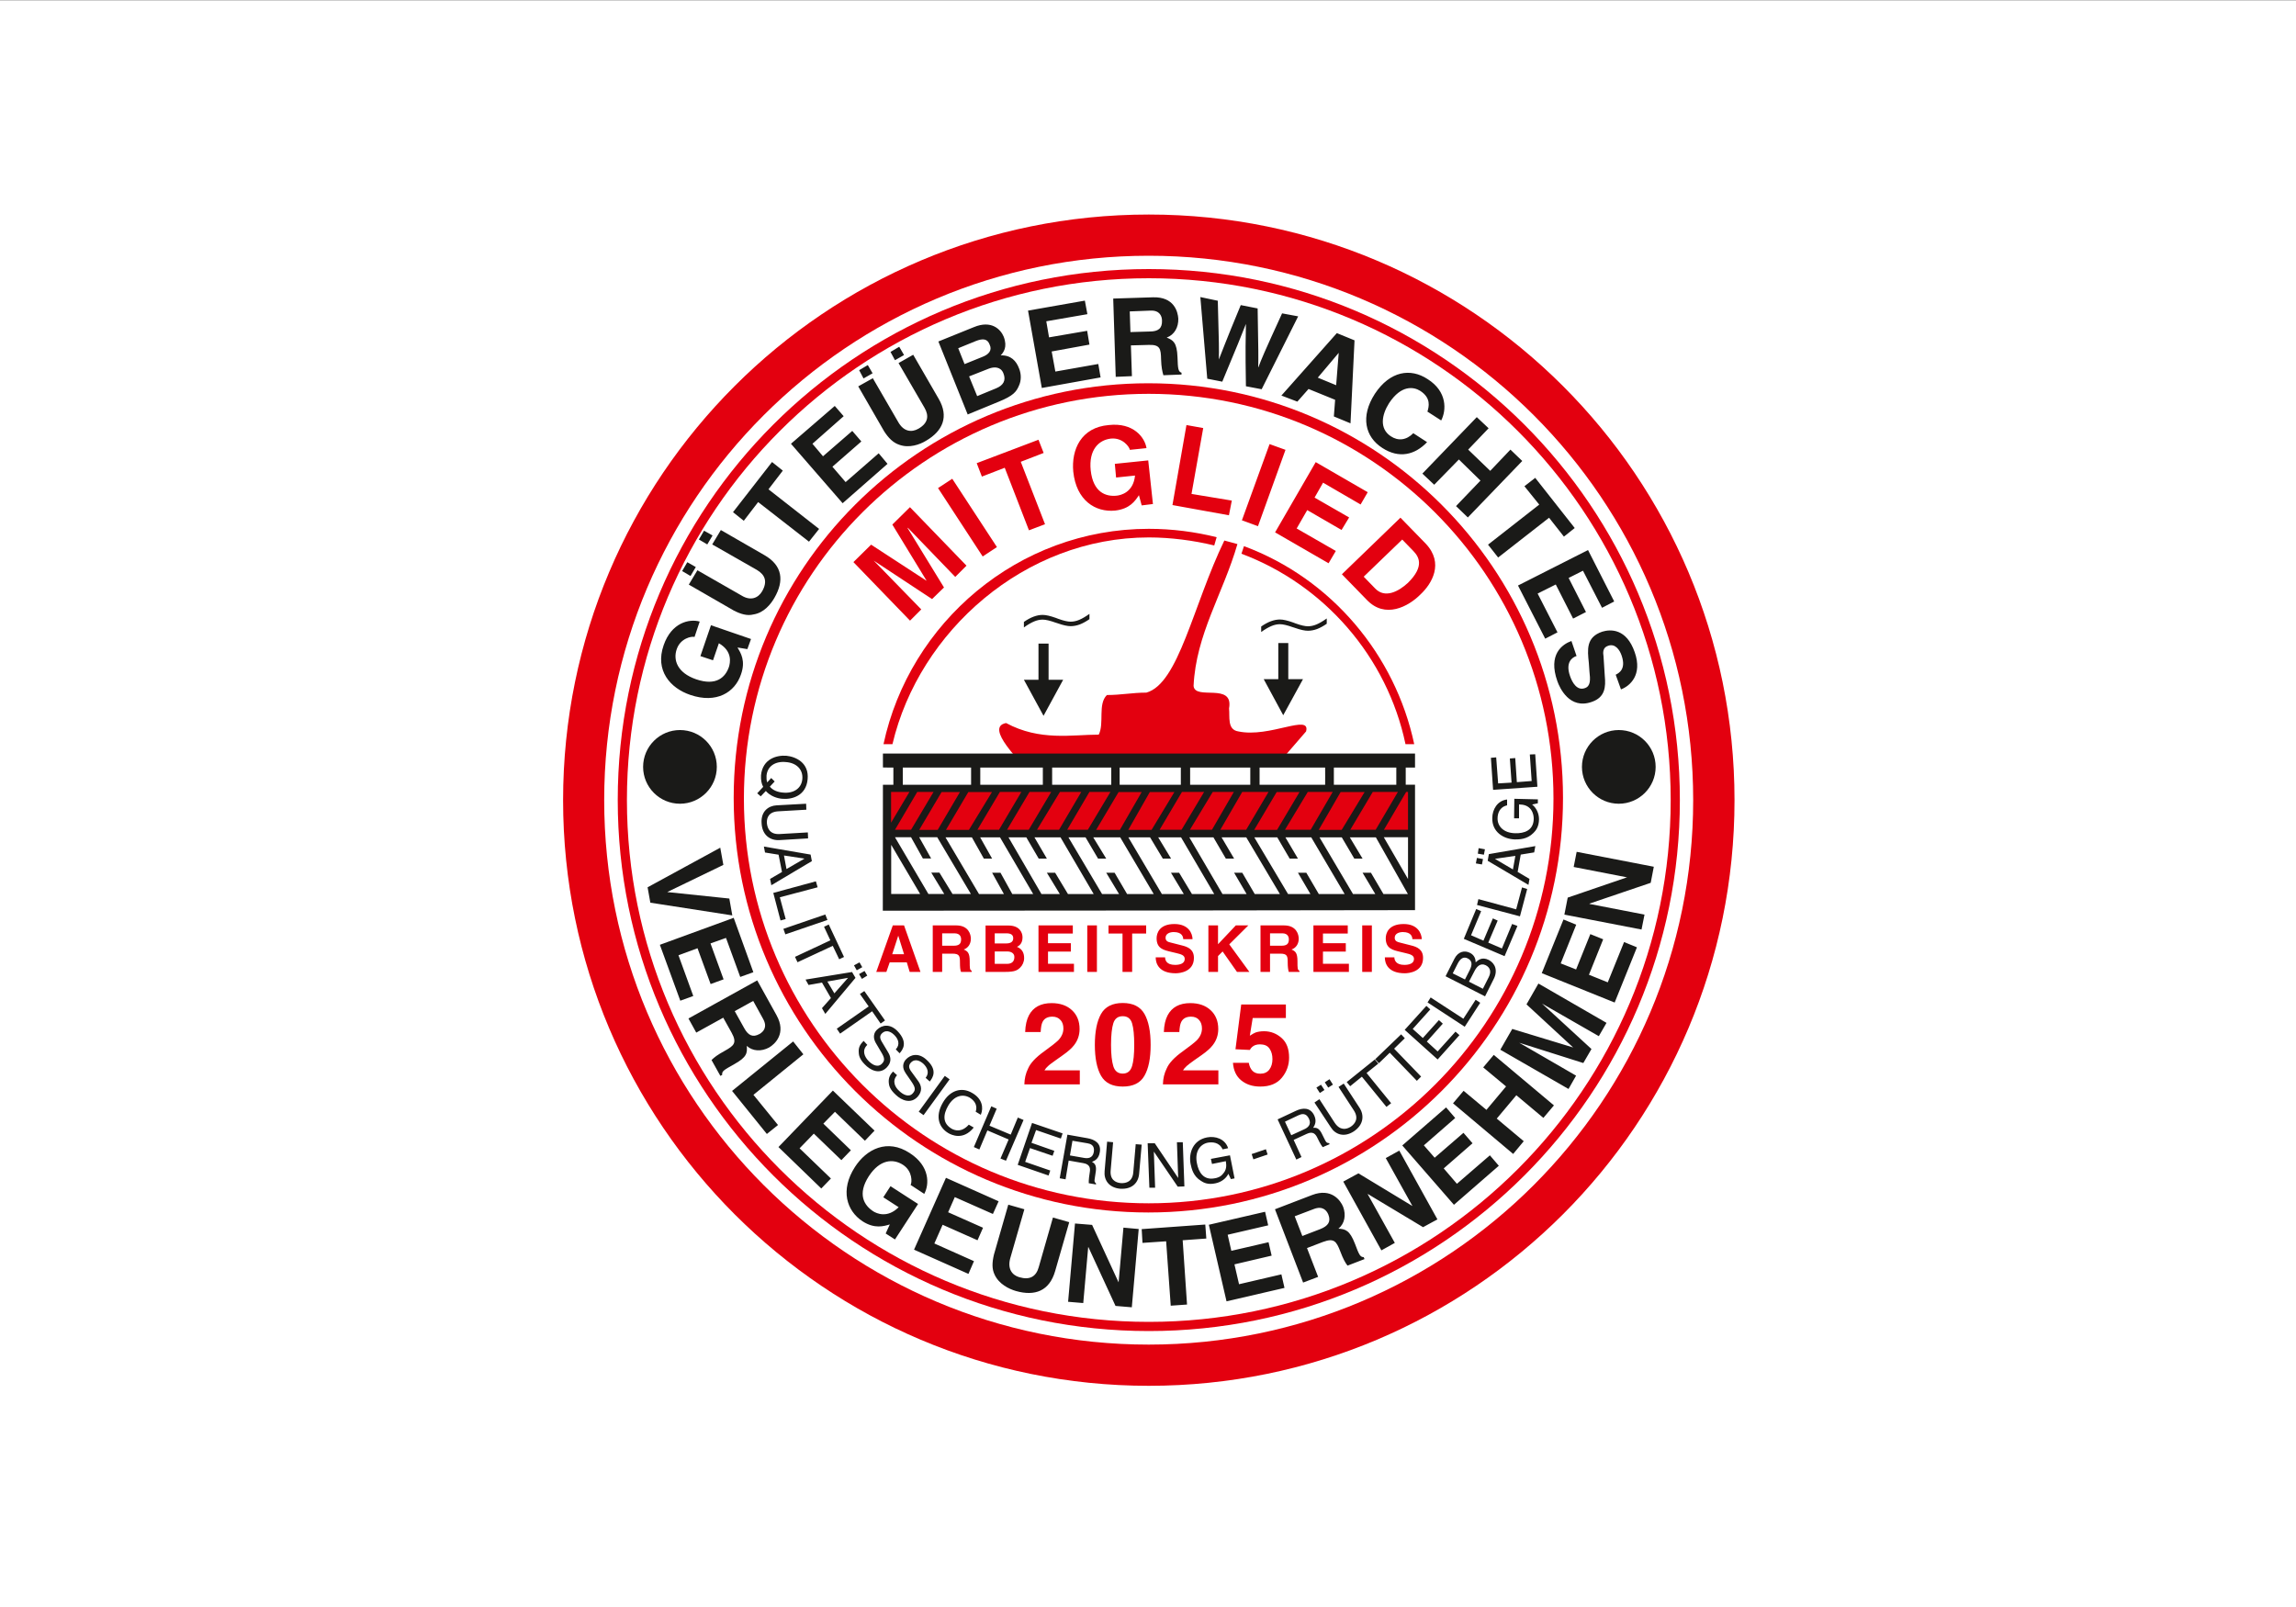
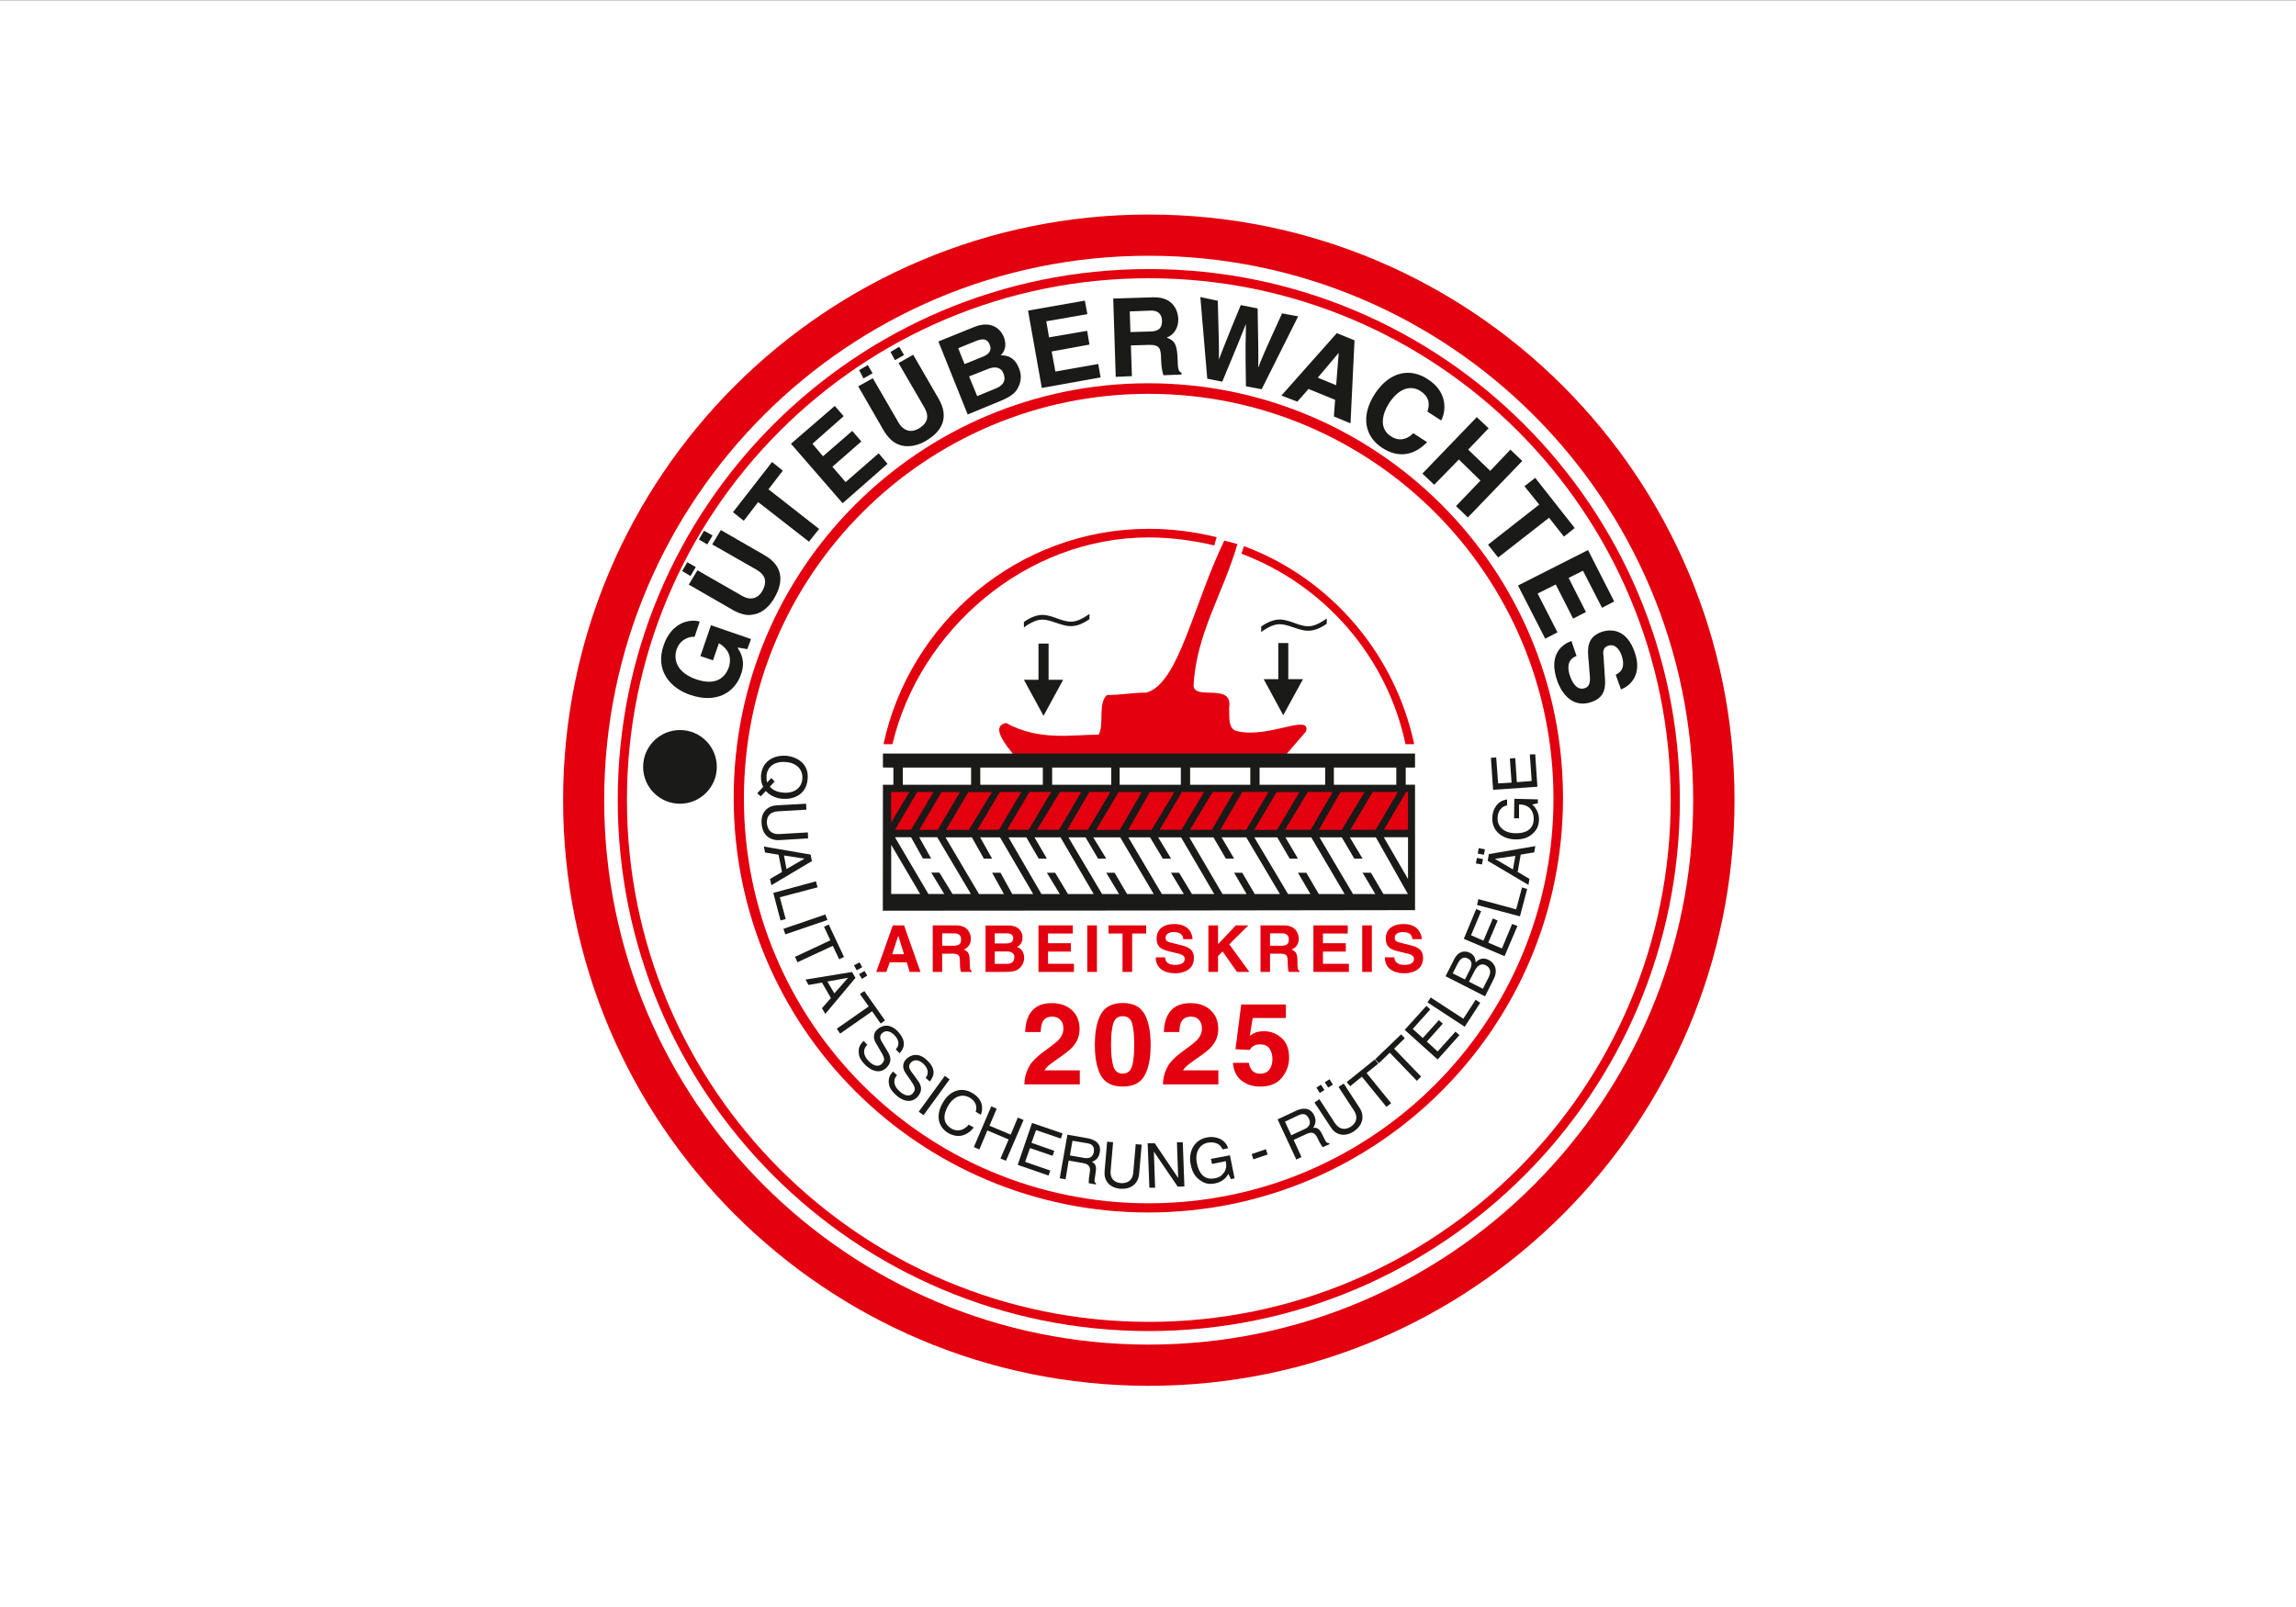
<svg xmlns="http://www.w3.org/2000/svg" id="Ebene_1" data-name="Ebene 1" viewBox="0 0 200 140">
  <rect x="0" y="0" width="200" height="140" fill="#333333" stroke="none" />
  <rect y=".02" width="200.02" height="139.98" style="fill: #fff;" />
  <path d="M100.07,18.69c28.18,0,51.02,22.84,51.02,51.02s-22.84,51.02-51.02,51.02-51.02-22.84-51.02-51.02,22.84-51.02,51.02-51.02" style="fill: #e3000f; fill-rule: evenodd;" />
  <path d="M100.06,22.28c26.2,0,47.43,21.24,47.43,47.43s-21.24,47.43-47.43,47.43-47.43-21.24-47.43-47.43,21.24-47.43,47.43-47.43" style="fill: #fff; fill-rule: evenodd;" />
  <path d="M100.07,23.44c25.55,0,46.26,20.71,46.26,46.26s-20.71,46.26-46.26,46.26-46.26-20.71-46.26-46.26,20.71-46.26,46.26-46.26" style="fill: #e3000f; fill-rule: evenodd;" />
  <path d="M100.07,24.24c25.11,0,45.46,20.35,45.46,45.46s-20.35,45.46-45.46,45.46-45.46-20.35-45.46-45.46,20.35-45.46,45.46-45.46" style="fill: #fff; fill-rule: evenodd;" />
  <path d="M100.03,33.39c19.95,0,36.12,16.17,36.12,36.12s-16.17,36.12-36.12,36.12-36.12-16.17-36.12-36.12,16.17-36.12,36.12-36.12" style="fill: #e3000f; fill-rule: evenodd;" />
  <path d="M100.06,34.31c19.47,0,35.26,15.78,35.26,35.26s-15.78,35.26-35.26,35.26-35.26-15.78-35.26-35.26,15.78-35.26,35.26-35.26" style="fill: #fff; fill-rule: evenodd;" />
-   <path d="M122.14,47l.98,1.01c.45.47,1.01,1.3-.48,2.77-.86.79-2.01,1.35-2.84.5l-1.01-1.04,3.35-3.23ZM116.89,50.03l2.16,2.22c1.6,1.69,3.63.6,4.69-.47.98-.92,2.07-2.71.45-4.42l-2.2-2.26-5.1,4.93ZM119.14,42.88l-4.53-2.62-3.54,6.12,4.66,2.69.63-1.07-3.41-1.96.92-1.6,2.99,1.73.66-1.09-3.01-1.73.74-1.3,3.27,1.9.62-1.07ZM111.98,39.19l-1.39-.5-2.41,6.64,1.4.51,2.4-6.66ZM104.8,37.29l-1.45-.26-1.22,6.97,4.92.89.25-1.28-3.51-.58,1.02-5.74ZM97.23,41.6l1.64-.17c-.15,1.48-1.25,1.71-1.58,1.75-.98.11-2.07-.3-2.28-2.2-.19-1.81.71-2.65,1.75-2.77,1.04-.11,1.63.74,1.66.98l1.45-.15c-.15-.94-1.15-2.25-3.29-2.01-2.41.2-3.27,2.14-3.09,4.06.26,2.5,1.92,3.56,3.65,3.39,1.28-.15,1.73-.83,2.07-1.34l.24.89.98-.12-.41-3.8-2.91.3.11,1.19ZM88.92,40.23l1.99-.77-.45-1.15-5.38,2.04.45,1.17,1.99-.77,2.11,5.45,1.4-.53-2.11-5.43ZM82.95,41.71l-1.24.81,3.89,5.96,1.24-.82-3.89-5.95ZM79.27,44.18l-1.54,1.52,2.97,4.87v.02l-4.82-3.14-1.54,1.52,4.93,5.1.98-.98-4.14-4.25,5.08,3.35,1.04-1.01-3.18-5.19h.04l4.12,4.27.98-.98-4.93-5.1Z" style="fill: #e3000f; fill-rule: evenodd;" />
  <path d="M111.6,66.23l2.17-2.51c.42-1.58-3.18.58-5.9,0-.99-.15-.73-1.29-.81-2,.42-2.31-2.96-.67-3.09-1.96.21-4.51,2.57-8.05,3.82-12.36l-1.14-.31c-2.74,5.66-3.97,12.46-6.79,13.25-1.22,0-2.22.21-3.44.21-.81.79-.21,2.45-.71,3.45-2.32,0-5.13.58-8.07-1.01-2.01.37,1.73,3.69.92,3.23h23.04Z" style="fill: #e3000f; fill-rule: evenodd;" />
  <path d="M122.43,64.83h.76c-1.65-7.75-7.18-14.41-14.83-17.25l-.22.66c7.22,2.71,12.69,8.99,14.29,16.59" style="fill: #e3000f; fill-rule: evenodd;" />
  <path d="M77.74,64.83c2.32-9.85,11.54-18.01,22.33-18.01,1.88,0,3.9.26,5.7.7l.21-.72c-1.88-.47-3.89-.73-5.91-.73-11.4,0-20.85,8.2-23.11,18.76h.78Z" style="fill: #e3000f; fill-rule: evenodd;" />
  <rect x="77.25" y="68.71" width="45.71" height="3.92" style="fill: #e3000f;" />
  <path d="M120.63,83.41c0,.51.26,1.38,1.74,1.38.35,0,1.59-.12,1.59-1.34,0-.73-.51-.96-1.06-1.09l-.98-.25c-.16-.04-.43-.1-.43-.41,0-.37.38-.5.71-.5.75,0,.82.43.83.62h.82c-.02-.5-.35-1.32-1.58-1.32-1.33,0-1.56.81-1.56,1.24,0,.91.62,1.03,1.29,1.19l.42.1c.43.1.75.19.75.51,0,.42-.46.52-.84.52-.74,0-.87-.42-.87-.66h-.82ZM119.5,80.62h-.84v4.05h.84v-4.05ZM117.4,80.62h-2.99v4.05h3.09v-.71h-2.26v-1.06h1.99v-.73h-1.99v-.84h2.16v-.71ZM110.63,82.39v-1.08h1.07c.48,0,.57.32.57.53,0,.4-.2.55-.65.55h-.99ZM109.8,84.67h.83v-1.59h.88c.62,0,.66.21.66.77,0,.41.04.63.09.82h.93v-.1c-.17-.07-.17-.22-.17-.82,0-.76-.19-.88-.52-1.03.41-.14.63-.51.63-.94,0-.36-.19-1.16-1.28-1.16h-2.05v4.05ZM106.1,83.29l.4-.4,1.25,1.78h1.08l-1.75-2.4,1.66-1.65h-1.09l-1.55,1.64v-1.64h-.84v4.05h.84v-1.38ZM100.67,83.41c0,.51.26,1.38,1.74,1.38.35,0,1.59-.12,1.59-1.34,0-.73-.51-.96-1.06-1.09l-.98-.25c-.17-.04-.43-.1-.43-.41,0-.37.38-.5.71-.5.75,0,.82.43.83.62h.81c-.01-.5-.34-1.32-1.58-1.32-1.32,0-1.55.81-1.55,1.24,0,.91.62,1.03,1.29,1.19l.42.1c.43.1.74.19.74.51,0,.42-.46.52-.84.52-.76,0-.87-.42-.87-.66h-.82ZM98.62,81.33h1.22v-.71h-3.28v.71h1.22v3.34h.84v-3.34ZM95.55,80.62h-.84v4.05h.84v-4.05ZM93.45,80.62h-2.99v4.05h3.09v-.71h-2.26v-1.06h1.99v-.73h-1.99v-.84h2.16v-.71ZM86.66,81.31h.99c.37,0,.61.1.61.43s-.26.45-.6.45h-1.01v-.88ZM86.66,82.89h1.09c.3,0,.61.14.61.48,0,.41-.24.6-.65.6h-1.06v-1.08ZM85.85,84.67h1.73c.82,0,1.04-.14,1.28-.37.21-.2.35-.51.35-.83,0-.41-.14-.79-.62-.98.16-.09.48-.26.48-.83,0-.41-.25-1.03-1.23-1.03h-1.99v4.05ZM82.07,82.39v-1.08h1.07c.5,0,.58.32.58.53,0,.4-.2.55-.65.55h-1.01ZM81.25,84.67h.82v-1.59h.88c.63,0,.67.21.67.77,0,.41.02.63.09.82h.93v-.1c-.17-.07-.17-.22-.17-.82,0-.76-.19-.88-.52-1.03.4-.14.62-.51.62-.94,0-.36-.19-1.16-1.27-1.16h-2.05v4.05ZM78.24,81.53h.01l.5,1.6h-1.03l.52-1.6ZM77.5,83.84h1.49l.25.83h.94l-1.43-4.05h-.98l-1.44,4.05h.88l.29-.83Z" style="fill: #e3000f; fill-rule: evenodd;" />
  <polygon points="111.78 62.31 110.08 59.17 111.35 59.17 111.35 56.02 112.22 56.02 112.22 59.17 113.5 59.17 111.78 62.31" style="fill: #1a1a18; fill-rule: evenodd;" />
  <polygon points="90.9 62.36 89.19 59.22 90.46 59.22 90.46 56.07 91.34 56.07 91.34 59.22 92.61 59.22 90.9 62.36" style="fill: #1a1a18; fill-rule: evenodd;" />
  <path d="M115.57,54.34c-.29.2-.56.35-.84.46-.27.1-.54.15-.8.15-.28,0-.64-.08-1.1-.24-.06-.02-.1-.03-.12-.04l-.07-.02c-.5-.18-.88-.27-1.15-.27-.23,0-.48.05-.74.16-.26.11-.56.28-.89.52v-.48c.3-.21.58-.36.85-.46.27-.1.53-.15.78-.15.29,0,.67.09,1.15.26.03.01.06.02.08.03.02,0,.07.02.13.05.47.17.83.25,1.08.25.24,0,.49-.05.75-.16.26-.11.55-.28.89-.52v.48Z" style="fill: #1a1a18;" />
  <path d="M94.9,53.94c-.29.2-.56.35-.84.46-.27.1-.54.15-.8.15-.28,0-.64-.08-1.1-.24-.06-.02-.1-.03-.12-.04l-.07-.02c-.5-.18-.88-.27-1.15-.27-.23,0-.48.05-.74.16-.26.11-.56.28-.89.52v-.48c.3-.21.58-.36.85-.46.27-.1.53-.15.78-.15.29,0,.67.09,1.15.26.03.01.06.02.08.03.02,0,.07.02.13.05.47.17.83.25,1.08.25.24,0,.49-.05.75-.16.26-.11.55-.28.89-.52v.48Z" style="fill: #1a1a18;" />
  <path d="M133.26,65.73l.16,2.31-1.29.1-.14-2.1-.47.04.15,2.1-1.17.07-.17-2.27-.46.04.19,2.79,3.86-.27-.19-2.83-.47.02ZM132.32,71.3v-1.22c.43.01.78.11,1.04.45.21.3.24.61.24.81-.02,1.02-.84,1.27-1.61,1.25-1.02-.02-1.55-.61-1.54-1.29,0-.42.16-.99.83-1.14v-.51c-.86.1-1.28.88-1.29,1.6-.04,1.25,1.01,1.85,1.96,1.88.4,0,1.07,0,1.63-.57.2-.2.47-.52.48-1.19,0-.52-.25-1.01-.6-1.28l.5-.11v-.34s-2.05-.05-2.05-.05l-.02,1.7h.43ZM128.8,73.89l-.07.48.53.09.09-.47-.55-.1ZM128.65,74.74l-.09.48.53.09.09-.47-.53-.1ZM131.78,75.74l-1.56-.92h0s1.78-.26,1.78-.26l-.21,1.18ZM132.47,74.45l1.17-.19.1-.55-4.05.7-.1.58,3.55,2.1.09-.52-1.03-.61.27-1.52ZM128.78,78.33l-.12.51,3.74.99.63-2.38-.45-.14-.51,1.91-3.29-.89ZM131.72,80.49l-.89,2.14-1.19-.51.82-1.92-.42-.19-.82,1.94-1.08-.47.88-2.1-.43-.19-1.08,2.6,3.55,1.51,1.12-2.63-.45-.17ZM127.96,85.52l.48-.92c.19-.38.51-.74.98-.51.39.2.5.57.26,1.04l-.51,1.01-1.22-.62ZM129.36,86.8l.74-1.48c.4-.76.14-1.4-.42-1.69-.6-.3-.94.03-1.14.21,0-.48-.27-.72-.5-.83-.46-.24-1.03-.12-1.35.52l-.77,1.52,3.44,1.75ZM126.55,84.79l.42-.83c.26-.52.56-.62.87-.47.42.21.41.56.19,1.01l-.42.83-1.06-.53ZM124.62,86.9l-.27.43,3.24,2.12,1.35-2.09-.4-.26-1.07,1.65-2.86-1.86ZM126.79,89.87l-1.56,1.73-.94-.86,1.39-1.56-.34-.31-1.4,1.56-.88-.79,1.53-1.7-.34-.31-1.89,2.09,2.87,2.58,1.9-2.12-.34-.3ZM120.12,92.62l.94-.91,2.36,2.45.37-.37-2.35-2.43.93-.91-.32-.34-2.26,2.17.32.34ZM117.61,94.63l1.02-.83,2.14,2.63.41-.32-2.14-2.63,1.02-.82-.3-.36-2.45,1.97.3.36ZM115.81,94.02l-.41.27.3.46.41-.26-.3-.47ZM115.07,94.5l-.4.25.3.47.4-.26-.3-.46ZM116.59,94.68l1.33,2.04c.47.71.12,1.18-.26,1.44-.4.25-.94.34-1.4-.35l-1.33-2.05-.43.29,1.42,2.15c.37.61,1.13.93,2,.37.87-.58.93-1.42.5-2.07l-1.37-2.1-.45.29ZM111.93,97.72l1.18-.56c.24-.11.65-.25.91.3.24.51-.09.78-.43.93l-1.11.51-.55-1.18ZM112.68,99.31l1.15-.53c.55-.26.77.04.91.32.06.14.32.66.48.84l.6-.26-.04-.09c-.2-.01-.26-.07-.36-.27l-.31-.62c-.25-.46-.48-.46-.72-.45.15-.24.32-.57.09-1.07-.34-.73-1.02-.68-1.59-.41l-1.6.75,1.63,3.5.45-.22-.68-1.49ZM110.27,100.12l-1.24.42.15.46,1.24-.42-.15-.46ZM105.59,101.4l1.19-.24c.07.42.05.77-.24,1.09-.22.29-.53.37-.72.4-.99.2-1.42-.55-1.56-1.32-.2-.99.27-1.64.94-1.78.41-.07,1.01-.05,1.3.58l.48-.1c-.27-.83-1.13-1.08-1.84-.94-1.24.24-1.61,1.38-1.43,2.31.09.41.22,1.06.91,1.48.24.16.61.35,1.25.21.51-.1.94-.43,1.13-.83l.22.46.32-.06-.4-2.01-1.66.31.09.43ZM102.64,102.64h0l-2.05-3.04h-.62s.15,3.87.15,3.87h.5s-.11-3.13-.11-3.13h.01l2.07,3.04.58-.02-.14-3.85h-.51s.11,3.13.11,3.13ZM98.93,99.68l-.21,2.43c-.06.83-.62.99-1.09.96-.47-.04-.97-.31-.88-1.14l.21-2.42-.52-.05-.22,2.57c-.07.72.32,1.43,1.35,1.53,1.06.07,1.6-.53,1.66-1.33l.22-2.51-.52-.04ZM93.42,99.38l1.3.22c.24.04.66.15.56.76-.1.55-.52.58-.88.51l-1.2-.21.22-1.28ZM93.11,101.11l1.25.22c.61.1.62.48.57.78-.03.15-.11.73-.09.97l.63.11v-.09c-.14-.12-.15-.19-.11-.42l.1-.67c.06-.53-.14-.68-.34-.79.26-.11.58-.26.68-.83.15-.79-.45-1.12-1.07-1.23l-1.75-.31-.67,3.8.51.09.27-1.63ZM91.5,101.98l-2.2-.76.42-1.2,1.97.67.15-.43-1.99-.7.4-1.11,2.16.74.15-.45-2.66-.91-1.25,3.65,2.69.93.15-.45ZM88.05,98.85l-1.86-.78.63-1.48-.47-.21-1.52,3.55.48.21.7-1.66,1.85.79-.71,1.66.48.19,1.53-3.55-.5-.21-.62,1.49ZM85.44,97.11c.25-.61.12-1.39-.75-1.89-.96-.57-1.96-.2-2.56.84-.74,1.28-.27,2.21.47,2.65.25.15,1.29.68,2.22-.48l-.43-.25c-.61.68-1.18.52-1.48.36-.82-.48-.77-1.23-.31-2.02.51-.87,1.25-1.04,1.86-.7.32.2.74.58.53,1.23l.43.26ZM82.72,94.03l-.42-.3-2.27,3.12.42.3,2.27-3.12ZM80.99,94.22c.27-.34.71-1.01-.3-1.91-.68-.62-1.38-.45-1.79,0-.43.5-.14.99,0,1.2l.47.68c.36.53.42.75.14,1.06-.36.41-.91.06-1.17-.2-.37-.32-.66-.87-.2-1.38l-.35-.32c-.25.26-.41.55-.37.98.02.25.09.58.62,1.06.48.46,1.29.82,1.9.15.41-.47.35-.93.05-1.35l-.67-.92c-.12-.2-.21-.42,0-.67.4-.45.87-.14,1.11.07.32.3.57.77.2,1.23l.36.32ZM78.35,91.77c.29-.31.77-.96-.17-1.94-.65-.67-1.35-.55-1.79-.12-.46.46-.21.98-.06,1.22l.4.68c.35.57.37.79.07,1.08-.4.37-.89,0-1.15-.27-.34-.35-.6-.92-.1-1.39l-.32-.35c-.25.25-.45.51-.43.94.01.25.02.6.53,1.11.46.48,1.24.91,1.89.29.45-.45.41-.91.14-1.35l-.58-.97c-.11-.21-.19-.45.04-.67.42-.41.88-.07,1.11.17.3.31.51.78.1,1.22l.35.36ZM74.91,86.6l.76,1.08-2.78,1.94.29.43,2.79-1.95.74,1.07.38-.27-1.8-2.56-.39.26ZM75.55,85l-.24-.41-.48.27.25.42.47-.29ZM75.11,84.26l-.24-.42-.48.26.24.43.48-.27ZM72.07,85.51l1.79-.32h.01s-1.19,1.35-1.19,1.35l-.61-1.03ZM72.38,86.95l-.78.88.29.5,2.63-3.14-.3-.51-4.05.66.26.47,1.17-.21.78,1.35ZM71.78,80.74l.55,1.18-3.08,1.44.22.47,3.07-1.43.56,1.17.42-.2-1.33-2.83-.41.2ZM72.08,80.15l-.19-.48-3.65,1.25.17.48,3.66-1.25ZM71.22,77.29l-.15-.51-3.71,1.01.63,2.4.45-.12-.51-1.9,3.29-.87ZM68.29,74.53l1.79.27h0s-1.57.91-1.57.91l-.22-1.18ZM68.11,75.97l-1.03.6.11.55,3.53-2.1-.11-.57-4.07-.7.1.52,1.18.19.3,1.51ZM70.35,72.52l-2.43.14c-.84.05-1.08-.48-1.12-.97-.02-.46.17-.97,1.01-1.01l2.43-.14-.02-.52-2.58.14c-.7.04-1.37.52-1.3,1.55.05,1.06.76,1.52,1.55,1.48l2.5-.15-.02-.52ZM66.26,69.38l.45-.47c.37.43.97.65,1.45.68.83.07,2.06-.26,2.19-1.7.14-1.44-1.03-1.97-1.86-2.05-.82-.06-2.06.26-2.2,1.7-.02.4.04.75.19,1.01l-.52.56.31.27ZM67.18,67.78l-.35.38c-.06-.17-.07-.37-.06-.58.07-.83.76-1.28,1.68-1.19.91.06,1.51.63,1.44,1.47-.07.84-.78,1.28-1.68,1.19-.5-.04-.91-.22-1.15-.52l.42-.45-.3-.3Z" style="fill: #1a1a18; fill-rule: evenodd;" />
  <path d="M122.65,77.89h-2.14l-1.09-1.86h-.73l1.11,1.86h-1.94l-2.92-4.94h1.94l1.09,1.85h.72l-1.11-1.85h2.27l2.79,4.94ZM122.65,76.58l-2.11-3.64h2.11v3.64ZM117.12,77.89h-2.24l-1.09-1.86h-.73l1.09,1.86h-1.95l-2.94-4.94h2l1.08,1.85h.72l-1.09-1.85h2.25l2.91,4.94ZM111.49,77.89h-2.19l-1.09-1.86h-.71l1.09,1.86h-2.1l-2.89-4.94h2.1l1.08,1.85h.72l-1.09-1.85h2.15l2.93,4.94ZM105.77,77.89h-1.94l-1.12-1.86h-.71l1.12,1.86h-1.91l-2.92-4.94h1.89l1.11,1.85h.72l-1.12-1.85h1.99l2.89,4.94ZM100.49,77.89h-2.31l-1.09-1.86h-.73l1.12,1.86h-1.48l-2.93-4.94h1.49l1.09,1.85h.71l-1.13-1.85h2.35l2.92,4.94ZM95.28,77.89h-2.25l-1.12-1.86h-.72l1.13,1.86h-1.6l-2.87-4.94h1.55l1.08,1.85h.71l-1.08-1.85h2.27l2.89,4.94ZM89.99,77.89h-1.81l-1.03-1.86h-.73l1.03,1.86h-2.17l-2.92-4.94h2.3l1.04,1.85h.72l-1.04-1.85h1.73l2.89,4.94ZM81.63,72.94h-1.56l1.04,1.85h-.72l-1.03-1.85h-1.4l2.91,4.94h1.38l-1.13-1.86h.71l1.14,1.86h1.6l-2.93-4.94ZM77.63,73.6l2.52,4.28h-2.52v-4.28ZM116.19,66.87h5.44v1.5h-5.44v-1.5ZM109.72,66.87v1.5h5.71s.01-1.5,0-1.5h-5.71ZM103.67,66.87v1.5h5.24v-1.5h-5.24ZM97.53,66.87v1.5h5.33v-1.5h-5.33ZM91.65,66.87v1.5h5.15v-1.5h-5.15ZM85.39,66.87v1.5h5.45v-1.5h-5.45ZM78.64,66.87v1.5h5.95v-1.5h-5.95ZM79.22,68.99h-1.6v2.68l1.6-2.68ZM81.33,68.99h-1.43l-1.94,3.3h1.4l1.96-3.3ZM81.68,72.3h-1.61l1.95-3.3h1.6l-1.94,3.3ZM84.4,72.3h-2l1.95-3.3h2.06l-2.01,3.3ZM88.96,68.99h-1.86l-1.96,3.3h1.88l1.95-3.3ZM91.57,68.99h-1.89l-1.96,3.3h1.89l1.96-3.3ZM94.19,68.99h-1.86l-2,3.3h1.92l1.94-3.3ZM96.74,68.99h-1.84l-1.94,3.3h1.8l1.97-3.3ZM97.55,72.3h-2.07l1.96-3.3h2.01l-1.9,3.3ZM107.49,68.99h-1.85l-1.99,3.3h1.92l1.91-3.3ZM110.49,68.99h-2.28l-1.91,3.3h2.25l1.95-3.3ZM122.49,68.99h.16v3.3h-2.1l1.94-3.3ZM121.77,68.99h-2.19l-1.96,3.3h2.21l1.94-3.3ZM116.87,72.3h-2l1.91-3.3h2.09l-2,3.3ZM116.09,68.99h-2.17l-1.99,3.3h2.24l1.92-3.3ZM111.24,72.3h-1.99l1.96-3.3h1.99l-1.96,3.3ZM104.9,68.99h-1.94l-1.95,3.3h1.91l1.97-3.3ZM100.3,72.3h-2.02l1.88-3.3h2.14l-1.99,3.3ZM76.91,65.65h46.35v1.22h-.81v1.49h.81s0,10.94,0,10.93c0,.01-46.36.06-46.36.05,0,.01.01-10.97.01-10.97h.91v-1.5s-.88,0-.91-.01v-1.2Z" style="fill: #1a1a18; fill-rule: evenodd;" />
  <path d="M59.23,63.6c1.78,0,3.21,1.44,3.21,3.21s-1.44,3.21-3.21,3.21-3.21-1.44-3.21-3.21,1.44-3.21,3.21-3.21" style="fill: #1a1a18; fill-rule: evenodd;" />
-   <path d="M141.01,63.6c1.78,0,3.21,1.44,3.21,3.21s-1.44,3.21-3.21,3.21-3.21-1.44-3.21-3.21,1.44-3.21,3.21-3.21" style="fill: #1a1a18; fill-rule: evenodd;" />
  <path d="M62.11,57.52l.51-1.48c1.23.71.97,1.74.88,2.05-.31.92-1.11,1.69-2.86,1.09-1.65-.57-2.02-1.69-1.69-2.63.32-.94,1.29-1.14,1.55-1.06l.45-1.34c-.91-.26-2.46.09-3.14,2.06-.77,2.2.57,3.74,2.32,4.33,2.28.78,3.89-.22,4.42-1.8.41-1.17-.02-1.85-.31-2.33l.86.14.32-.88-3.49-1.2-.92,2.69,1.09.36ZM62.79,46.18l-.75,1.25,3.89,2.22c.72.43.94,1.01.46,1.86-.35.6-1.01.86-1.8.37l-3.84-2.2-.75,1.25,3.92,2.26c.6.31,1.17.48,1.71.34.92-.14,1.52-.91,1.83-1.45.86-1.49.7-2.81-.86-3.71l-3.82-2.2ZM59.87,48.98l-.45.77.73.43.46-.78-.74-.42ZM61.33,46.23l-.45.77.73.43.46-.78-.75-.42ZM66.94,42.63l1.25-1.63-.94-.75-3.4,4.37.94.75,1.25-1.63,4.43,3.45.88-1.11-4.42-3.46ZM72.71,35.37l-3.81,3.29,4.5,5.18,3.91-3.43-.77-.92-2.88,2.51-1.15-1.34,2.52-2.2-.79-.92-2.55,2.21-.92-1.09,2.72-2.4-.77-.89ZM79.54,30.91l-1.27.72,2.26,3.89c.41.71.32,1.34-.53,1.83-.61.35-1.29.24-1.75-.57l-2.22-3.83-1.27.71,2.26,3.92c.37.57.77.99,1.32,1.17.86.31,1.78-.02,2.32-.35,1.48-.86,2-2.11,1.11-3.65l-2.22-3.84ZM75.6,31.8l-.76.45.38.72.79-.45-.42-.72ZM78.33,30.21l-.76.45.39.72.79-.45-.42-.72ZM84.29,36.11l2.72-1.12c1.25-.51,1.52-.86,1.74-1.37.22-.46.22-1.03.02-1.52-.25-.66-.71-1.17-1.6-1.14.24-.26.61-.72.26-1.63-.26-.63-1.06-1.47-2.6-.83l-3.09,1.25,2.55,6.35ZM83.46,30.34l1.52-.62c.6-.24,1.03-.24,1.23.31.24.51-.11.86-.63,1.06l-1.56.63-.55-1.38ZM84.42,32.79l1.73-.68c.45-.17,1.02-.17,1.25.4.26.63,0,1.06-.63,1.32l-1.65.68-.7-1.71ZM94.5,26.19l-4.95.87,1.2,6.74,5.12-.92-.2-1.17-3.74.66-.32-1.75,3.29-.6-.2-1.2-3.32.57-.24-1.4,3.58-.62-.22-1.18ZM98.47,28.93l-.06-1.8,1.8-.07c.83-.04,1.01.51,1.01.88.02.66-.32.94-1.07.94l-1.68.05ZM97.2,32.83l1.4-.06-.09-2.68,1.49-.04c1.06-.05,1.12.32,1.14,1.27.02.68.11,1.06.2,1.37l1.58-.06v-.16c-.29-.09-.32-.35-.35-1.35-.05-1.28-.37-1.48-.94-1.71.68-.25,1.03-.91,1.01-1.65-.04-.61-.37-1.91-2.2-1.86l-3.47.11.22,6.84ZM105.15,32.99l1.32.26c1.38-3.32,1.58-3.8,2.06-5.03-.02,1.32-.06,2,0,5.43l1.37.26,3.18-6.35-1.4-.26c-1.6,3.49-1.83,4.06-2.06,4.69h-.02c.02-.89.02-1.29-.05-5.12l-1.47-.29c-1.4,3.37-1.63,4.06-1.91,4.74.02-.83.02-1.29-.09-5.12l-1.52-.32.6,7.09ZM116.61,30.73v.04l-.22,2.79-1.6-.66,1.83-2.17ZM113.99,33.89l2.31.94-.11,1.45,1.45.6.35-7.23-1.54-.63-4.83,5.44,1.39.53.98-1.11ZM125.54,36.63c.46-.89.53-2.52-1.18-3.6-1.48-.98-3.28-.72-4.6,1.28-1.27,1.97-.86,3.75.66,4.72,1.45.94,2.83.6,3.89-.51l-1.2-.78c-.6.61-1.32.7-1.97.26-.99-.66-.79-1.85-.14-2.88,1.06-1.6,2.14-1.43,2.71-1.07.98.63.75,1.4.63,1.81l1.2.77ZM128.95,41.88l-2.12,2.21,1.03.99,4.74-4.92-1.03-.99-1.76,1.85-1.92-1.85,1.78-1.86-1.03-.97-4.74,4.92,1.03.97,2.15-2.2,1.89,1.85ZM134.94,45.11l1.29,1.64.94-.75-3.44-4.37-.94.73,1.29,1.6-4.46,3.49.88,1.12,4.43-3.46ZM140.61,52.4l-2.28-4.48-6.1,3.09,2.37,4.63,1.07-.55-1.73-3.38,1.58-.79,1.51,2.97,1.12-.57-1.51-2.97,1.25-.63,1.66,3.23,1.06-.55ZM136.89,55.84c-.81.29-2.06,1.17-1.23,3.51.2.57,1.06,2.48,2.99,1.8,1.18-.4,1.23-1.32,1.14-2.26l-.11-1.71c-.05-.29-.09-.77.4-.92.61-.22,1.01.35,1.18.86.4,1.18-.24,1.52-.52,1.66l.46,1.28c.77-.29,1.89-1.25,1.2-3.23-.72-2.09-2.11-2.02-2.83-1.8-1.43.48-1.29,1.58-1.17,2.72l.05.71c.09.78.11,1.32-.4,1.49-.66.24-1.09-.46-1.29-1.06-.42-1.2.2-1.63.57-1.74l-.45-1.32Z" style="fill: #1a1a18; fill-rule: evenodd;" />
-   <path d="M141.76,76.42h0s-5.2,1.78-5.2,1.78l-.29,1.48,6.72,1.3.26-1.3-4.79-.93v-.03l5.33-1.81.27-1.4-6.72-1.3-.26,1.32,4.68.91ZM136.19,80.11l-1.89,4.67,6.35,2.56,1.94-4.81-1.12-.46-1.42,3.51-1.64-.66,1.24-3.09-1.12-.45-1.24,3.08-1.34-.53,1.35-3.37-1.12-.46ZM134,85.7l-1.03,1.8,4.06,3.75h-.01s-5.29-1.61-5.29-1.61l-1.04,1.81,5.94,3.42.66-1.16-4.94-2.86h.01s5.56,1.76,5.56,1.76l.71-1.22-4.31-3.96h0s4.95,2.84,4.95,2.84l.67-1.16-5.94-3.43ZM132.09,95.42l2.35,1.97.92-1.09-5.24-4.4-.92,1.09,1.99,1.66-1.71,2.04-1.99-1.66-.92,1.09,5.24,4.41.92-1.11-2.35-1.97,1.71-2.04ZM125.95,96.49l-3.8,3.3,4.5,5.17,3.91-3.4-.78-.91-2.87,2.48-1.15-1.34,2.51-2.19-.79-.91-2.51,2.17-.94-1.08,2.73-2.38-.79-.92ZM123.03,105.06h-.01l-4.69-2.84-1.32.72,3.32,5.99,1.17-.65-2.37-4.26h.02s4.81,2.89,4.81,2.89l1.25-.68-3.32-5.99-1.18.65,2.32,4.17ZM113.44,107.67l-.66-1.71,1.66-.63c.78-.31,1.13.14,1.27.48.24.62-.01.99-.71,1.27l-1.56.6ZM113.5,111.74l1.32-.5-.97-2.51,1.38-.53c.99-.37,1.18-.05,1.52.82.25.66.42.97.63,1.24l1.48-.57-.07-.17c-.31,0-.41-.22-.76-1.16-.46-1.19-.83-1.28-1.44-1.32.55-.45.67-1.19.41-1.9-.22-.55-1.02-1.68-2.71-1.03l-3.23,1.24,2.45,6.38ZM110.19,105.57l-4.89,1.13,1.54,6.67,5.05-1.17-.27-1.18-3.69.86-.4-1.73,3.24-.76-.27-1.17-3.24.75-.32-1.4,3.53-.82-.27-1.18ZM103.02,108.05l2.06-.15-.09-1.22-5.54.4.07,1.2,2.06-.14.4,5.61,1.42-.1-.38-5.61ZM97.44,111.7h-.01l-2.3-4.99-1.49-.12-.6,6.82,1.32.11.43-4.87h.02s2.36,5.12,2.36,5.12l1.42.12.6-6.82-1.33-.12-.42,4.76ZM93.12,106.47l-1.4-.4-1.24,4.33c-.22.79-.75,1.14-1.69.87-.65-.19-1.04-.75-.79-1.65l1.23-4.27-1.4-.4-1.25,4.35c-.16.68-.19,1.24.06,1.75.38.82,1.24,1.24,1.85,1.42,1.66.47,2.92,0,3.42-1.73l1.23-4.27ZM87,104.66l-4.6-2.05-2.78,6.26,4.74,2.11.48-1.11-3.45-1.54.72-1.63,3.04,1.35.48-1.09-3.04-1.35.58-1.32,3.32,1.47.5-1.11ZM76.95,104.31l1.33.86c-.99.99-1.94.53-2.21.36-.81-.53-1.4-1.49-.39-3.06.96-1.47,2.12-1.55,2.98-.99.84.55.79,1.54.66,1.75l1.19.78c.45-.83.5-2.42-1.27-3.56-1.94-1.27-3.76-.35-4.77,1.22-1.3,2.01-.72,3.82.67,4.73,1.04.67,1.84.43,2.37.27l-.36.79.81.52,2.01-3.09-2.4-1.55-.63.97ZM76.18,98.5l-3.63-3.49-4.74,4.92,3.73,3.61.84-.87-2.73-2.63,1.24-1.28,2.4,2.31.83-.86-2.4-2.32,1.01-1.03,2.61,2.52.84-.88ZM69.98,91.85l-.89-1.12-5.32,4.31,3.03,3.75.97-.78-2.14-2.63,4.35-3.53ZM64,88.09l1.61-.89.86,1.56c.41.73.02,1.13-.31,1.32-.58.32-.98.14-1.34-.52l-.82-1.47ZM59.97,88.73l.68,1.23,2.35-1.3.72,1.29c.51.92.21,1.15-.61,1.61-.62.34-.89.55-1.13.79l.77,1.38.16-.09c-.05-.32.16-.43,1.03-.92,1.13-.62,1.16-.99,1.11-1.6.52.47,1.27.5,1.94.14.52-.3,1.53-1.24.65-2.82l-1.68-3.03-5.99,3.32ZM65.62,84.69l-1.71-4.73-6.43,2.35,1.78,4.87,1.13-.41-1.29-3.55,1.66-.61,1.14,3.12,1.13-.41-1.14-3.13,1.35-.48,1.24,3.4,1.14-.41ZM58.15,77.73v-.03s4.86-2.35,4.86-2.35l-.27-1.5-6.33,3.45.24,1.34,7.14,1.11-.26-1.47-5.36-.56Z" style="fill: #1a1a18; fill-rule: evenodd;" />
  <g>
    <path d="M92.38,88.87c-.17-.2-.4-.3-.71-.3-.42,0-.71.16-.86.47-.09.18-.14.47-.16.87h-1.35c.02-.6.13-1.08.33-1.46.37-.7,1.03-1.06,1.97-1.06.75,0,1.34.21,1.78.62s.66.96.66,1.64c0,.52-.16.99-.47,1.39-.2.27-.54.57-1.01.9l-.55.39c-.35.25-.59.42-.71.54-.13.11-.24.24-.32.38h3.08v1.22h-4.83c.01-.51.12-.97.33-1.39.2-.47.67-.97,1.4-1.49.64-.46,1.05-.79,1.24-.98.29-.31.43-.65.43-1.01,0-.3-.08-.55-.25-.74Z" style="fill: #e3000f;" />
    <path d="M97.8,94.66c-.9,0-1.53-.31-1.89-.94-.36-.63-.54-1.53-.54-2.69s.18-2.06.54-2.7c.36-.63.99-.95,1.89-.95s1.53.32,1.89.95c.36.63.54,1.53.54,2.7s-.18,2.06-.54,2.69c-.36.63-.99.94-1.89.94ZM98.61,92.89c.13-.43.19-1.05.19-1.86s-.06-1.48-.19-1.89c-.13-.41-.4-.61-.81-.61s-.69.2-.82.61c-.13.41-.2,1.04-.2,1.89s.07,1.43.2,1.86c.13.43.41.64.82.64s.68-.22.81-.65Z" style="fill: #e3000f;" />
    <path d="M104.46,88.87c-.17-.2-.4-.3-.71-.3-.42,0-.71.16-.86.47-.09.18-.14.47-.16.87h-1.35c.02-.6.13-1.08.33-1.46.37-.7,1.03-1.06,1.97-1.06.75,0,1.34.21,1.78.62s.66.96.66,1.64c0,.52-.16.99-.47,1.39-.2.27-.54.57-1.01.9l-.56.39c-.35.25-.58.42-.71.54s-.24.24-.32.38h3.08v1.22h-4.83c.01-.51.12-.97.33-1.39.2-.47.67-.97,1.4-1.49.64-.46,1.05-.79,1.24-.98.29-.31.43-.65.43-1.01,0-.3-.08-.55-.25-.74Z" style="fill: #e3000f;" />
    <path d="M109.8,90.98c-.17,0-.32.02-.44.06-.22.08-.38.22-.49.43l-1.25-.06.5-3.9h3.89v1.18h-2.89l-.25,1.54c.21-.14.38-.23.5-.28.2-.07.45-.11.74-.11.58,0,1.09.2,1.53.59s.65.96.65,1.71c0,.65-.21,1.24-.63,1.75-.42.51-1.04.77-1.88.77-.67,0-1.22-.18-1.66-.54s-.67-.87-.72-1.53h1.38c.05.3.16.53.32.7.16.16.38.25.68.25.34,0,.61-.12.79-.36.18-.24.27-.55.27-.91s-.08-.66-.25-.91c-.17-.25-.43-.37-.79-.37Z" style="fill: #e3000f;" />
  </g>
</svg>